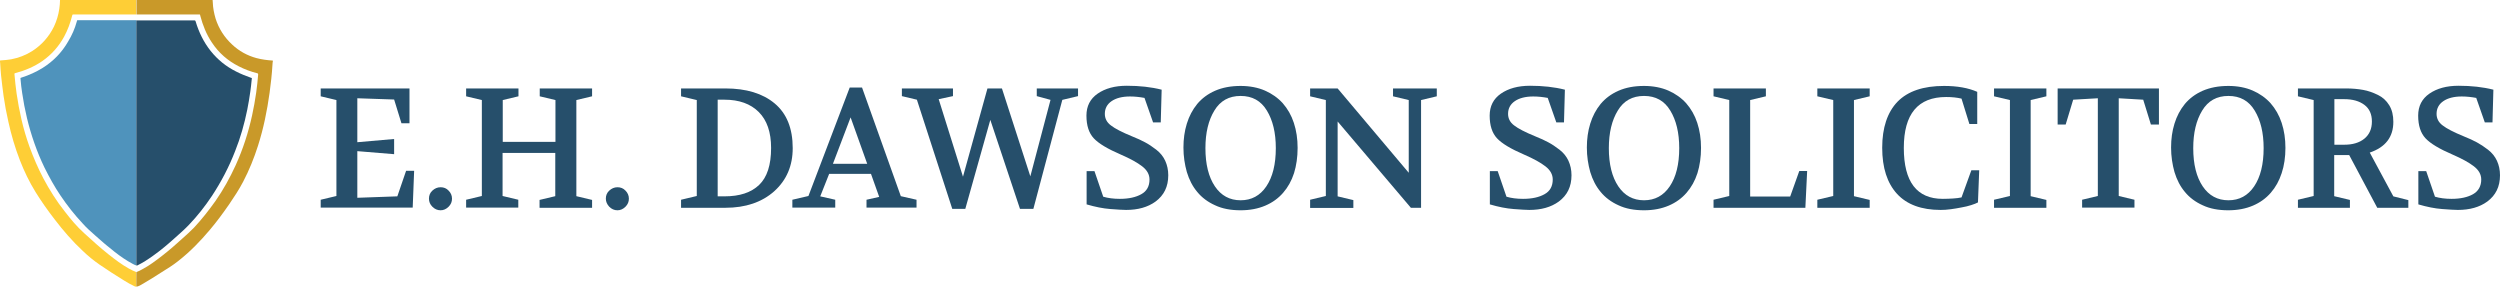
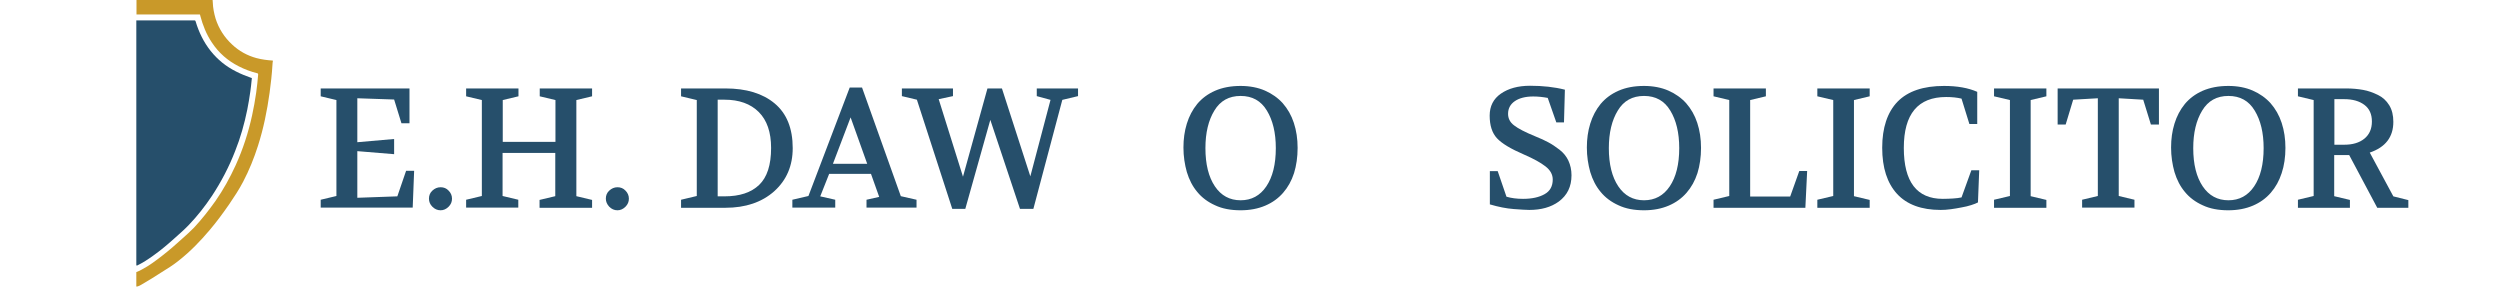
<svg xmlns="http://www.w3.org/2000/svg" version="1.1" id="Layer_1" x="0px" y="0px" viewBox="0 0 1399.3 160.4" style="enable-background:new 0 0 1399.3 160.4;" xml:space="preserve">
  <style type="text/css">
	.st0{fill:#264F6B;}
	.st1{fill:#FECE36;}
	.st2{fill:#C99929;}
	.st3{fill:#4F93BC;}
</style>
  <g>
    <path class="st0" d="M179.5,116.2v-4.4l8.8-2.1V56l-8.8-2.1v-4.4h49.7V69h-4.5l-4.1-13.3L200,55v24.6l20.6-1.8v8.5L200,84.6v26.1   l22.4-0.8l4.9-14.3h4.5l-0.8,20.6H179.5z" />
    <path class="st0" d="M240.1,111.2c0-1.8,0.6-3.3,1.9-4.5c1.3-1.2,2.8-1.9,4.6-1.9c1.8,0,3.3,0.6,4.5,1.9c1.2,1.2,1.9,2.7,1.9,4.5   c0,1.7-0.6,3.2-1.9,4.5c-1.3,1.3-2.8,2-4.5,2c-1.8,0-3.3-0.7-4.6-2C240.7,114.4,240.1,112.9,240.1,111.2z" />
    <path class="st0" d="M260.9,116.2v-4.4l8.8-2.1V56l-8.8-2.1v-4.4h29.3v4.4l-8.8,2.1v23.4h29.5V56l-8.8-2.1v-4.4h29.3v4.4l-8.8,2.1   v53.8l8.8,2.1v4.4H302v-4.4l8.8-2.1V85.6h-29.5v24.1l8.8,2.1v4.4H260.9z" />
    <path class="st0" d="M339.1,111.2c0-1.8,0.6-3.3,1.9-4.5c1.3-1.2,2.8-1.9,4.6-1.9c1.8,0,3.3,0.6,4.5,1.9c1.2,1.2,1.9,2.7,1.9,4.5   c0,1.7-0.6,3.2-1.9,4.5c-1.3,1.3-2.8,2-4.5,2c-1.8,0-3.3-0.7-4.6-2C339.8,114.4,339.1,112.9,339.1,111.2z" />
    <path class="st0" d="M381.2,116.2v-4.4l8.8-2.1V56l-8.8-2.1v-4.4H406c11.7,0,20.9,2.8,27.6,8.4c6.7,5.6,10.1,13.9,10.1,25   c0,10-3.5,18-10.4,24.2c-6.9,6.1-16,9.2-27.3,9.2H381.2z M401.7,109.9h3.8c8.5,0,14.9-2.1,19.4-6.4c4.5-4.3,6.7-11.2,6.7-20.7   c0-8.8-2.3-15.5-6.9-20.1c-4.6-4.6-11-6.9-19.2-6.9h-3.8V109.9z" />
    <path class="st0" d="M443.5,116.2v-4.4l9-2.1L475.6,49h6.9l21.7,60.8l8.8,2v4.4h-28v-4.4l7.1-1.6l-4.6-12.9h-23.4l-5,12.6l8.4,1.9   v4.4H443.5z M466.2,91.7h19.2l-9.3-26L466.2,91.7z" />
    <path class="st0" d="M504.8,53.8v-4.3h28.6v4.3l-8,1.7L539,98.9l13.7-49.4h8.1l15.9,49.2L588,55.9l-7.7-2.1v-4.3h23.1v4.3l-8.8,2.1   l-16.2,61h-7.5l-16.6-49.8l-14,49.8h-7.3l-19.8-61.1L504.8,53.8z" />
-     <path class="st0" d="M608.1,64.7c0-5.3,2.1-9.4,6.3-12.3c4.2-2.9,9.6-4.4,16.3-4.4c7.1,0,13.6,0.7,19.5,2.2l-0.5,18.3h-4.3   l-4.8-13.7c-2.7-0.5-5.4-0.8-8.1-0.8c-4.4,0-7.8,0.9-10.3,2.6c-2.5,1.7-3.8,4.1-3.8,7.1c0,2.6,1.1,4.8,3.4,6.5   c2.3,1.8,6.2,3.8,11.8,6.1c3,1.2,5.4,2.3,7.4,3.4c1.9,1,4,2.4,6.2,4.1c2.2,1.7,3.9,3.8,5,6.2c1.1,2.4,1.7,5.1,1.7,8.1   c0,6.4-2.4,11.2-7.1,14.7c-4.4,3.2-9.9,4.7-16.5,4.7c-1.8,0-4.7-0.2-8.8-0.5c-4.1-0.3-8.5-1.2-13.3-2.6V95.8h4.4l4.9,14.3   c2.7,0.8,5.8,1.2,9.3,1.2c5,0,9-0.9,12-2.6c3.1-1.7,4.6-4.5,4.6-8.2c0-2.9-1.4-5.3-4.1-7.4c-2.7-2.1-6.7-4.3-12-6.6   c-7.2-3.1-12.3-6.1-15.1-9.1C609.5,74.5,608.1,70.3,608.1,64.7z" />
    <path class="st0" d="M694.4,48.1c5.1,0,9.7,0.9,13.6,2.6c3.9,1.7,7.3,4.1,10,7.1c2.7,3.1,4.8,6.7,6.2,11c1.4,4.3,2.1,8.9,2.1,14   c0,5.1-0.7,9.9-2,14.1c-1.4,4.3-3.4,7.9-6.1,11c-2.7,3.1-6,5.5-10,7.2c-4,1.7-8.6,2.6-13.8,2.6c-5.5,0-10.3-0.9-14.3-2.8   c-4-1.8-7.4-4.3-10-7.5c-2.6-3.1-4.5-6.8-5.8-11.1c-1.2-4.3-1.9-8.8-1.9-13.7c0-4.8,0.6-9.2,1.9-13.4c1.3-4.2,3.2-7.8,5.8-11   c2.6-3.1,5.9-5.6,10-7.4C684.2,49,689,48.1,694.4,48.1z M694.4,53.7c-6.5,0-11.4,2.7-14.7,8.2c-3.3,5.4-5,12.4-5,21   c0,9.1,1.8,16.2,5.3,21.4c3.5,5.2,8.3,7.8,14.4,7.8s10.9-2.6,14.4-7.8c3.5-5.2,5.3-12.3,5.3-21.4c0-8.6-1.7-15.6-5-21   C705.8,56.4,700.9,53.7,694.4,53.7z" />
-     <path class="st0" d="M733.3,116.2v-4.4l8.8-2.1V56l-8.8-2.1v-4.4h15.4l39.8,47.2V56l-8.8-2.1v-4.4h24.5v4.4l-8.8,2.1v60.3h-5.7   l-41-48.3v41.9l8.8,2.1v4.4H733.3z" />
    <path class="st0" d="M833.8,64.7c0-5.3,2.1-9.4,6.3-12.3c4.2-2.9,9.6-4.4,16.3-4.4c7.1,0,13.6,0.7,19.5,2.2l-0.5,18.3h-4.3   l-4.8-13.7c-2.7-0.5-5.4-0.8-8.1-0.8c-4.4,0-7.8,0.9-10.3,2.6c-2.5,1.7-3.8,4.1-3.8,7.1c0,2.6,1.1,4.8,3.4,6.5   c2.3,1.8,6.2,3.8,11.8,6.1c3,1.2,5.4,2.3,7.4,3.4c1.9,1,4,2.4,6.2,4.1c2.2,1.7,3.9,3.8,5,6.2c1.1,2.4,1.7,5.1,1.7,8.1   c0,6.4-2.4,11.2-7.1,14.7c-4.4,3.2-9.9,4.7-16.5,4.7c-1.8,0-4.7-0.2-8.8-0.5c-4.1-0.3-8.5-1.2-13.3-2.6V95.8h4.4l4.9,14.3   c2.7,0.8,5.8,1.2,9.3,1.2c5,0,9-0.9,12-2.6c3.1-1.7,4.6-4.5,4.6-8.2c0-2.9-1.4-5.3-4.1-7.4c-2.7-2.1-6.7-4.3-12-6.6   c-7.2-3.1-12.3-6.1-15.1-9.1C835.2,74.5,833.8,70.3,833.8,64.7z" />
    <path class="st0" d="M920.2,48.1c5.1,0,9.7,0.9,13.6,2.6c3.9,1.7,7.3,4.1,10,7.1c2.7,3.1,4.8,6.7,6.2,11c1.4,4.3,2.1,8.9,2.1,14   c0,5.1-0.7,9.9-2,14.1c-1.4,4.3-3.4,7.9-6.1,11c-2.7,3.1-6,5.5-10,7.2c-4,1.7-8.6,2.6-13.8,2.6c-5.5,0-10.3-0.9-14.3-2.8   c-4-1.8-7.4-4.3-10-7.5c-2.6-3.1-4.5-6.8-5.8-11.1c-1.2-4.3-1.9-8.8-1.9-13.7c0-4.8,0.6-9.2,1.9-13.4c1.3-4.2,3.2-7.8,5.8-11   c2.6-3.1,5.9-5.6,10-7.4C910,49,914.7,48.1,920.2,48.1z M920.2,53.7c-6.5,0-11.4,2.7-14.7,8.2c-3.3,5.4-5,12.4-5,21   c0,9.1,1.8,16.2,5.3,21.4c3.5,5.2,8.3,7.8,14.4,7.8s10.9-2.6,14.4-7.8c3.5-5.2,5.3-12.3,5.3-21.4c0-8.6-1.7-15.6-5-21   C931.6,56.4,926.7,53.7,920.2,53.7z" />
    <path class="st0" d="M959.1,116.2v-4.4l8.8-2.1V56l-8.8-2.1v-4.4h29.3v4.4l-8.8,2.1v54h22.4l5.1-14.3h4.4l-1,20.6H959.1z" />
    <path class="st0" d="M1017.2,116.2v-4.4l8.9-2.1V56l-8.9-2.1v-4.4h29.3v4.4l-8.8,2.1v53.8l8.8,2.1v4.4H1017.2z" />
    <path class="st0" d="M1088.1,48.1c7.4,0,13.6,1.1,18.6,3.3v18h-4.4l-4.4-14.2c-2.5-0.6-5.3-0.9-8.6-0.9c-15.8,0-23.7,9.5-23.7,28.5   c0,19,7.3,28.5,21.8,28.5c2.2,0,4.1-0.1,5.8-0.2c1.7-0.1,3.3-0.3,4.7-0.6l5.5-15.2h4.4l-0.7,18c-0.9,0.5-2.2,1-3.8,1.5   c-1.7,0.5-3.4,1-5.4,1.3c-1.9,0.4-3.9,0.7-6,1c-2.1,0.3-4,0.4-5.7,0.4c-10.7,0-18.9-3-24.4-9c-5.5-6-8.3-14.6-8.3-25.8   c0-11.2,2.9-19.9,8.6-25.8C1067.9,51,1076.6,48.1,1088.1,48.1z" />
    <path class="st0" d="M1116.1,116.2v-4.4l8.9-2.1V56l-8.9-2.1v-4.4h29.3v4.4l-8.8,2.1v53.8l8.8,2.1v4.4H1116.1z" />
    <path class="st0" d="M1151.7,69.7V49.5h56.7v20.2h-4.5l-4.3-13.9l-13.7-0.8v54.7l8.8,2.1v4.4h-29.3v-4.4l8.8-2.1V55l-13.8,0.8   l-4.2,13.9H1151.7z" />
    <path class="st0" d="M1247.3,48.1c5.1,0,9.7,0.9,13.6,2.6c3.9,1.7,7.3,4.1,10,7.1c2.7,3.1,4.8,6.7,6.2,11c1.4,4.3,2.1,8.9,2.1,14   c0,5.1-0.7,9.9-2.1,14.1c-1.4,4.3-3.4,7.9-6.1,11c-2.7,3.1-6,5.5-10,7.2c-4,1.7-8.6,2.6-13.8,2.6c-5.5,0-10.3-0.9-14.3-2.8   c-4-1.8-7.4-4.3-10-7.5c-2.6-3.1-4.5-6.8-5.8-11.1c-1.2-4.3-1.9-8.8-1.9-13.7c0-4.8,0.6-9.2,1.9-13.4c1.3-4.2,3.2-7.8,5.8-11   c2.6-3.1,5.9-5.6,10-7.4C1237.1,49,1241.8,48.1,1247.3,48.1z M1247.3,53.7c-6.5,0-11.4,2.7-14.7,8.2c-3.3,5.4-5,12.4-5,21   c0,9.1,1.8,16.2,5.3,21.4c3.5,5.2,8.3,7.8,14.4,7.8c6.1,0,10.9-2.6,14.4-7.8c3.5-5.2,5.3-12.3,5.3-21.4c0-8.6-1.7-15.6-5-21   C1258.7,56.4,1253.8,53.7,1247.3,53.7z" />
    <path class="st0" d="M1286.2,116.2v-4.4l8.8-2.1V56l-8.8-2.1v-4.4h27c3.4,0,6.6,0.3,9.4,0.8c2.9,0.5,5.6,1.5,8.3,2.8   c2.7,1.3,4.8,3.2,6.4,5.8c1.6,2.6,2.3,5.7,2.3,9.3c0,8.5-4.4,14.2-13.2,17.2l13.2,24.5l8.4,2.1v4.3h-17.4l-15.7-29.5h-8.4v23   l8.8,2.1v4.4H1286.2z M1306.7,81h5.5c4.6,0,8.4-1.1,11.2-3.4c2.8-2.3,4.2-5.5,4.2-9.6c0-4.1-1.4-7.2-4.2-9.3   c-2.8-2.1-6.5-3.2-11.3-3.2h-5.5V81z" />
-     <path class="st0" d="M1353.5,64.7c0-5.3,2.1-9.4,6.3-12.3c4.2-2.9,9.6-4.4,16.3-4.4c7.1,0,13.6,0.7,19.5,2.2l-0.5,18.3h-4.3   l-4.8-13.7c-2.7-0.5-5.4-0.8-8.1-0.8c-4.4,0-7.8,0.9-10.3,2.6c-2.5,1.7-3.8,4.1-3.8,7.1c0,2.6,1.1,4.8,3.4,6.5   c2.3,1.8,6.2,3.8,11.8,6.1c3,1.2,5.4,2.3,7.4,3.4s4,2.4,6.2,4.1c2.2,1.7,3.9,3.8,5,6.2c1.1,2.4,1.7,5.1,1.7,8.1   c0,6.4-2.4,11.2-7.1,14.7c-4.4,3.2-9.9,4.7-16.5,4.7c-1.8,0-4.7-0.2-8.8-0.5c-4.1-0.3-8.5-1.2-13.3-2.6V95.8h4.4l4.9,14.3   c2.7,0.8,5.8,1.2,9.3,1.2c5,0,9-0.9,12-2.6c3-1.7,4.6-4.5,4.6-8.2c0-2.9-1.4-5.3-4.1-7.4c-2.7-2.1-6.7-4.3-12-6.6   c-7.2-3.1-12.3-6.1-15.1-9.1C1354.9,74.5,1353.5,70.3,1353.5,64.7z" />
  </g>
  <g>
-     <path class="st1" d="M76.3,160.4c-0.5,0.1-0.9-0.1-1.3-0.3c-1.9-0.9-3.6-1.9-5.4-3c-4.7-2.9-9.4-5.9-13.9-9   c-3.3-2.3-6.4-4.8-9.3-7.6c-5.8-5.4-11-11.4-15.8-17.7c-3.8-4.9-7.4-10-10.7-15.3c-3.5-5.7-6.4-11.7-8.8-17.9   c-2.7-7-4.8-14.1-6.4-21.4C3.6,63.4,2.7,58.6,2,53.7C1.5,49.9,1,46,0.6,42.2c-0.2-2.3-0.4-4.6-0.5-6.9C0.1,35,0,34.7,0,34.5   c0-0.7,0-0.7,0.6-0.7c1.9-0.1,3.7-0.3,5.6-0.6c4.2-0.8,8.2-2.3,11.8-4.6c5.3-3.4,9.4-8,12.2-13.7c1.5-3.2,2.5-6.5,3-10   c0.2-1.6,0.4-3.2,0.4-4.9c14.2,0,28.4,0,42.6,0c0,2.7,0,5.4,0,8.1c-0.2,0-0.5,0-0.7,0c-11.4,0-22.8,0-34.3,0c-0.6,0-0.6,0-0.8,0.6   c-1,4.1-2.5,8.1-4.5,11.8c-3,5.5-7,10-12.1,13.6c-4.6,3.2-9.8,5.4-15.2,6.8c-0.4,0.1-0.6,0.2-0.5,0.7c0.3,3.6,0.7,7.2,1.2,10.8   c0.7,4.8,1.6,9.6,2.7,14.4c1.2,5.2,2.7,10.3,4.5,15.3c2.2,6,4.7,11.9,7.7,17.6c3.5,6.6,7.4,12.8,12,18.6c3.3,4.3,6.8,8.5,10.9,12.2   c4.5,4.1,9,8.2,13.8,12c3.6,2.8,7.2,5.6,11.2,7.8c1.3,0.7,2.6,1.4,4,1.9C76.3,155,76.3,157.7,76.3,160.4z" />
    <path class="st2" d="M76.3,160.4c0-2.7,0-5.4,0-8.1c1.1-0.4,2.2-0.9,3.2-1.5c4-2.1,7.6-4.8,11.2-7.6c4-3.1,7.8-6.4,11.5-9.8   c2.2-2,4.4-3.9,6.4-6c4.4-4.7,8.3-9.7,12-14.9c4.4-6.3,8.1-13,11.3-20c4.1-9,7.1-18.3,9.2-27.9c0.9-4.2,1.7-8.5,2.3-12.8   c0.5-3.4,0.8-6.8,1.1-10.1c0-0.4-0.1-0.6-0.5-0.7c-3.6-0.9-7.1-2.2-10.4-3.9c-6.1-3.1-11.2-7.5-15-13.3c-3.1-4.6-5.1-9.7-6.5-15   c-0.2-0.8,0-0.7-0.9-0.7c-11.4,0-22.7,0-34.1,0c-0.2,0-0.5,0-0.7,0c0-2.7,0-5.4,0-8.1c14.2,0,28.4,0,42.6,0c0,0.4,0.1,0.8,0.1,1.3   c0.1,3.1,0.7,6.2,1.6,9.2c1.8,5.6,4.9,10.4,9.2,14.4c3.9,3.7,8.5,6.2,13.6,7.6c3,0.8,6.1,1.2,9.2,1.4c0,0.2,0,0.5,0,0.7   c-0.2,0.5-0.1,1.1-0.2,1.7c-0.3,5.2-0.9,10.4-1.6,15.6c-1.4,10.1-3.4,20-6.5,29.7c-2.2,6.9-4.9,13.6-8.3,20.1   c-2.3,4.4-5,8.5-7.8,12.6c-3.4,4.9-6.9,9.7-10.8,14.3c-5.3,6.3-11,12.2-17.5,17.3c-3.1,2.5-6.5,4.6-9.9,6.7   c-3.6,2.3-7.2,4.6-10.9,6.7c-0.7,0.4-1.4,0.8-2.1,1C76.8,160.3,76.6,160.4,76.3,160.4z" />
-     <path class="st3" d="M76.3,148.6c-0.7-0.2-1.4-0.6-2-0.9c-3.6-1.9-6.9-4.2-10.1-6.7c-3.7-2.9-7.3-5.9-10.8-9.1   c-2.5-2.2-5-4.4-7.2-6.9c-4.5-4.8-8.6-10-12.3-15.5c-3.4-5-6.3-10.3-9-15.7c-4.3-8.9-7.5-18.2-9.8-27.7c-1.1-4.6-2-9.3-2.7-14.1   c-0.4-2.6-0.7-5.1-0.9-7.7c-0.1-0.7-0.1-0.7,0.6-0.9c4.1-1.3,8.1-3.1,11.8-5.4c5.9-3.7,10.7-8.6,14.2-14.7C40.3,19.7,41.9,16,43,12   c0.2-0.8,0.1-0.7,0.9-0.7c10.7,0,21.3,0,32,0c0.1,0,0.2,0,0.4,0c0,45.6,0,91.3,0,136.9C76.3,148.4,76.3,148.5,76.3,148.6z" />
    <path class="st0" d="M76.3,148.6c0-0.1,0-0.2,0-0.3c0-45.6,0-91.3,0-136.9c0.2,0,0.4,0,0.6,0c10.6,0,21.2,0,31.8,0   c0.5,0,0.7,0.2,0.8,0.6c1.8,6,4.5,11.6,8.4,16.5c3.9,4.9,8.6,8.7,14.2,11.5c2.7,1.4,5.5,2.5,8.3,3.5c0.7,0.2,0.6,0.1,0.5,0.9   c-0.2,2.3-0.5,4.6-0.8,6.9c-0.5,3.4-1,6.7-1.7,10.1c-1.6,7.9-3.8,15.7-6.8,23.2c-3.4,8.8-7.8,17.2-13,25.1   c-3.8,5.7-8.1,11.2-12.9,16.2c-2.4,2.5-5,4.8-7.6,7.1c-4,3.6-8.1,7.1-12.5,10.2c-2.8,2-5.7,3.9-8.8,5.4   C76.6,148.5,76.5,148.6,76.3,148.6z" />
  </g>
</svg>